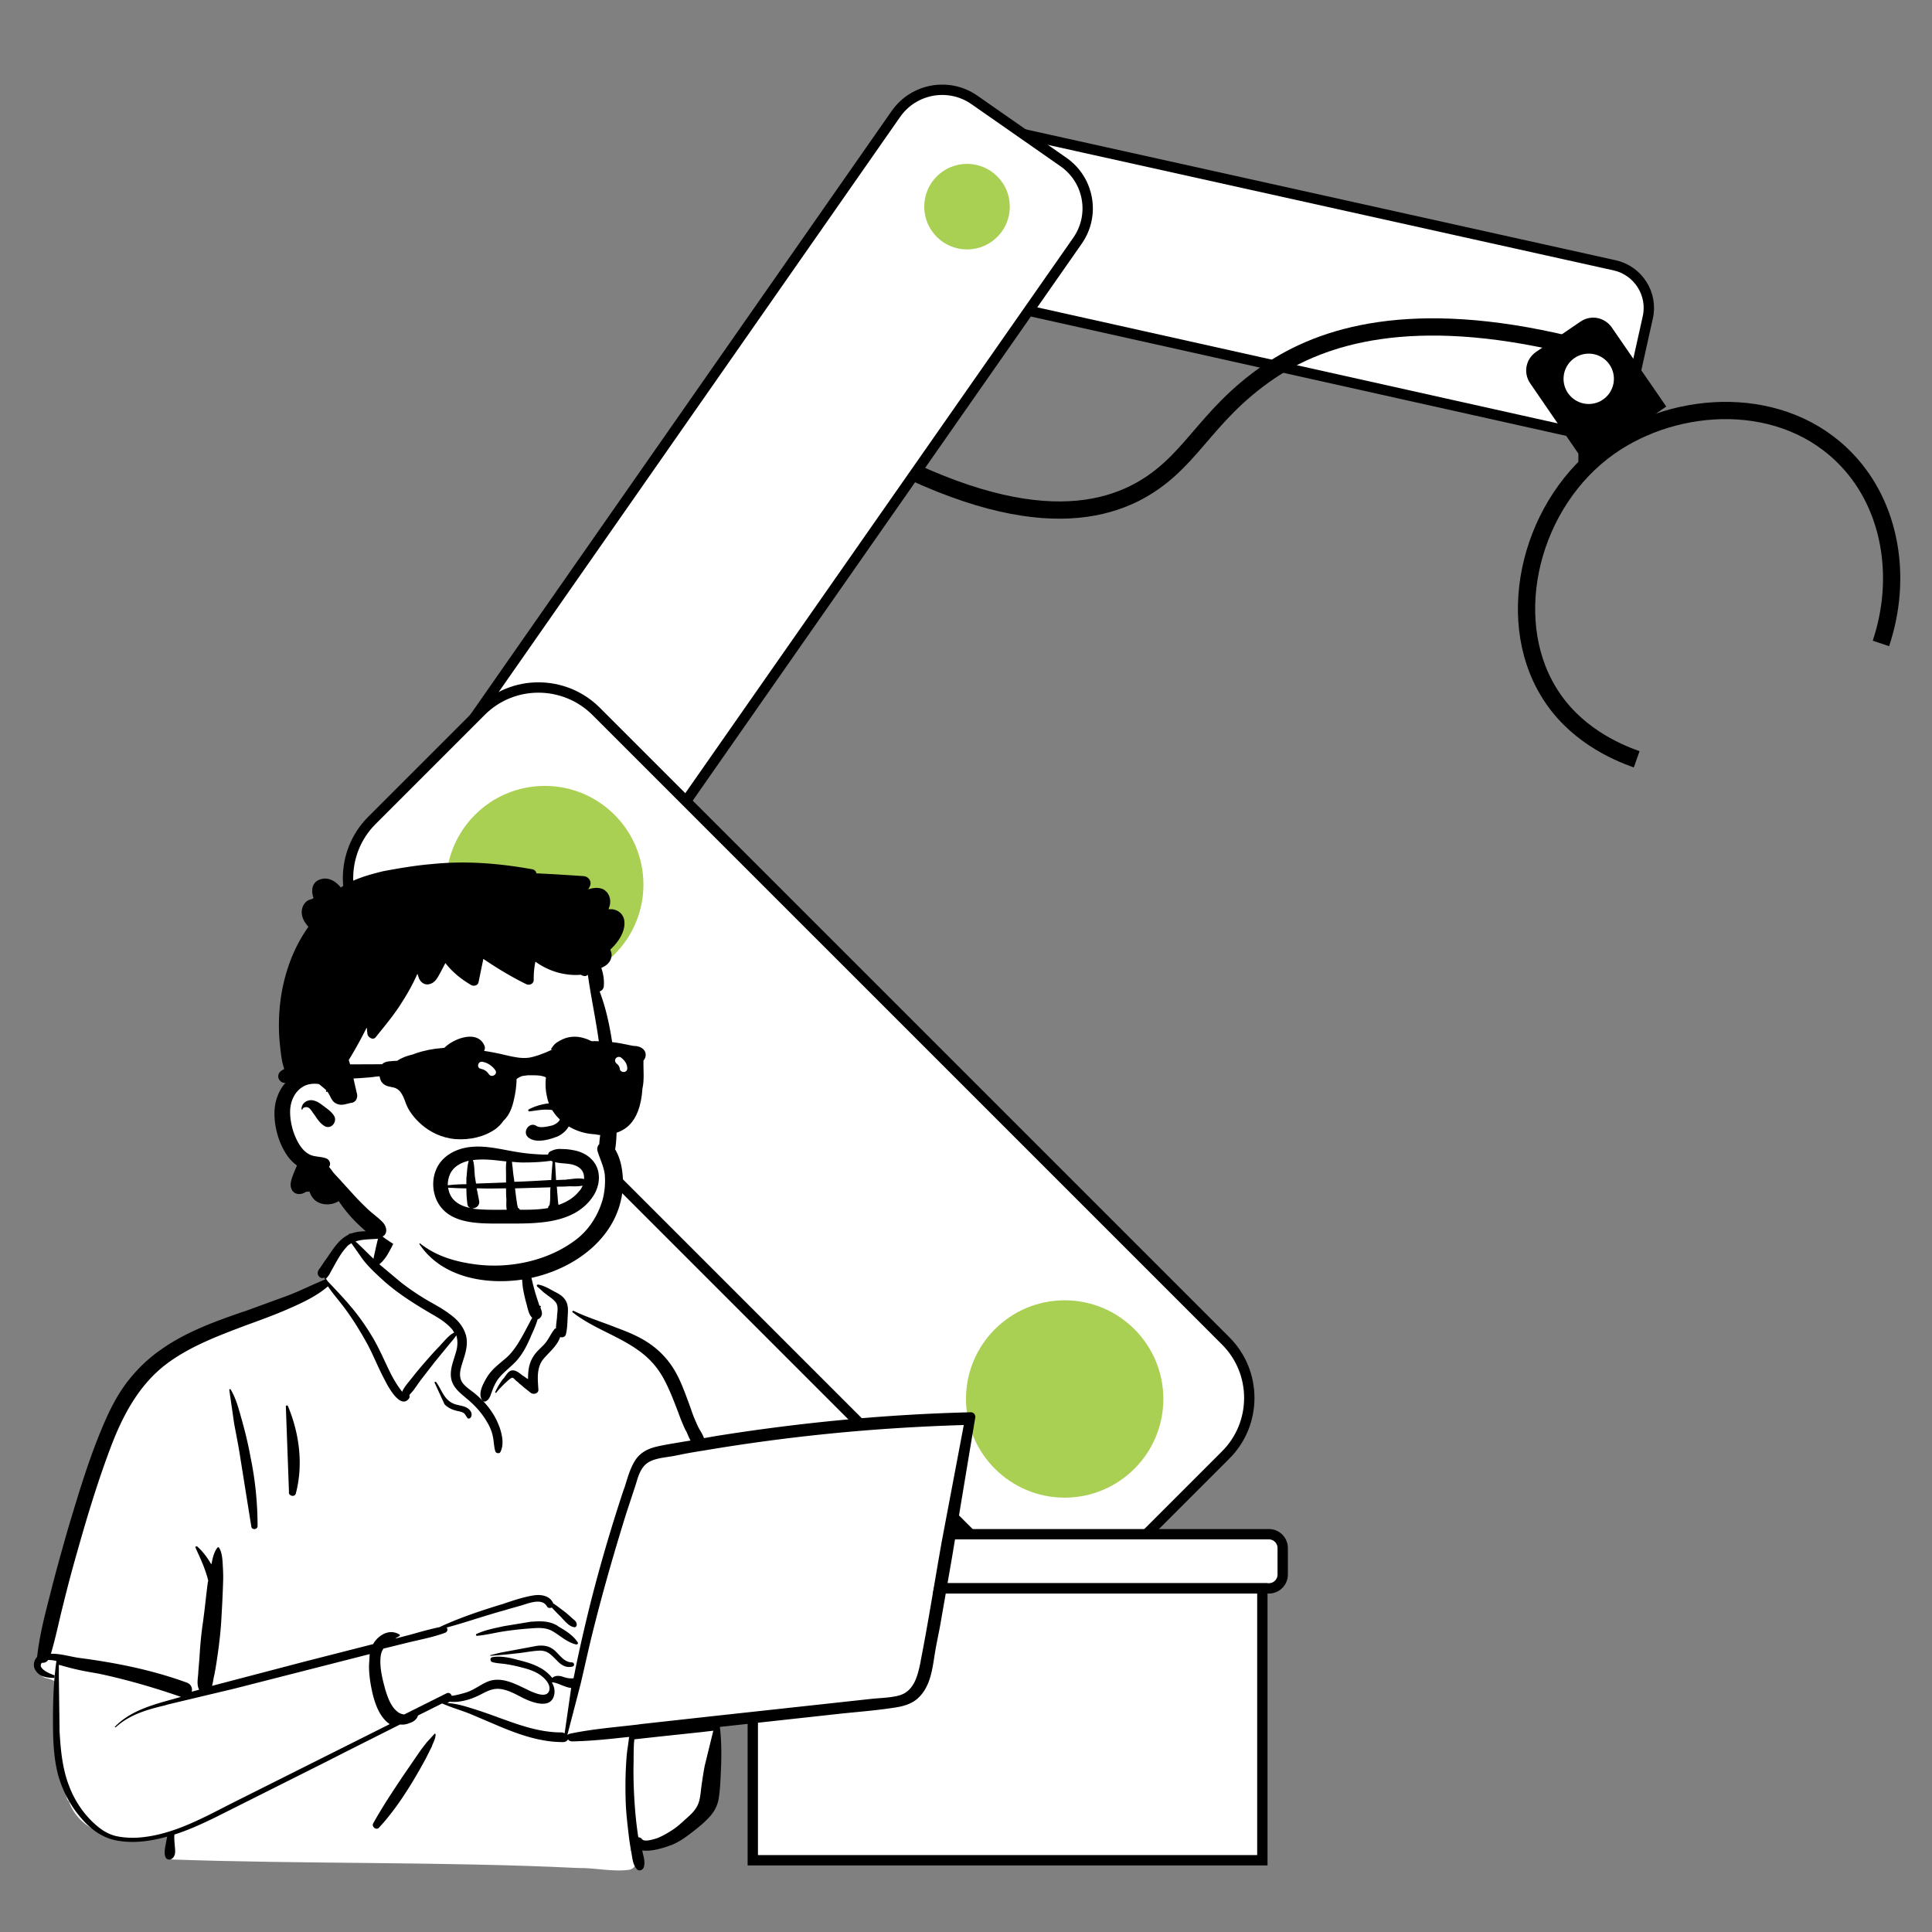
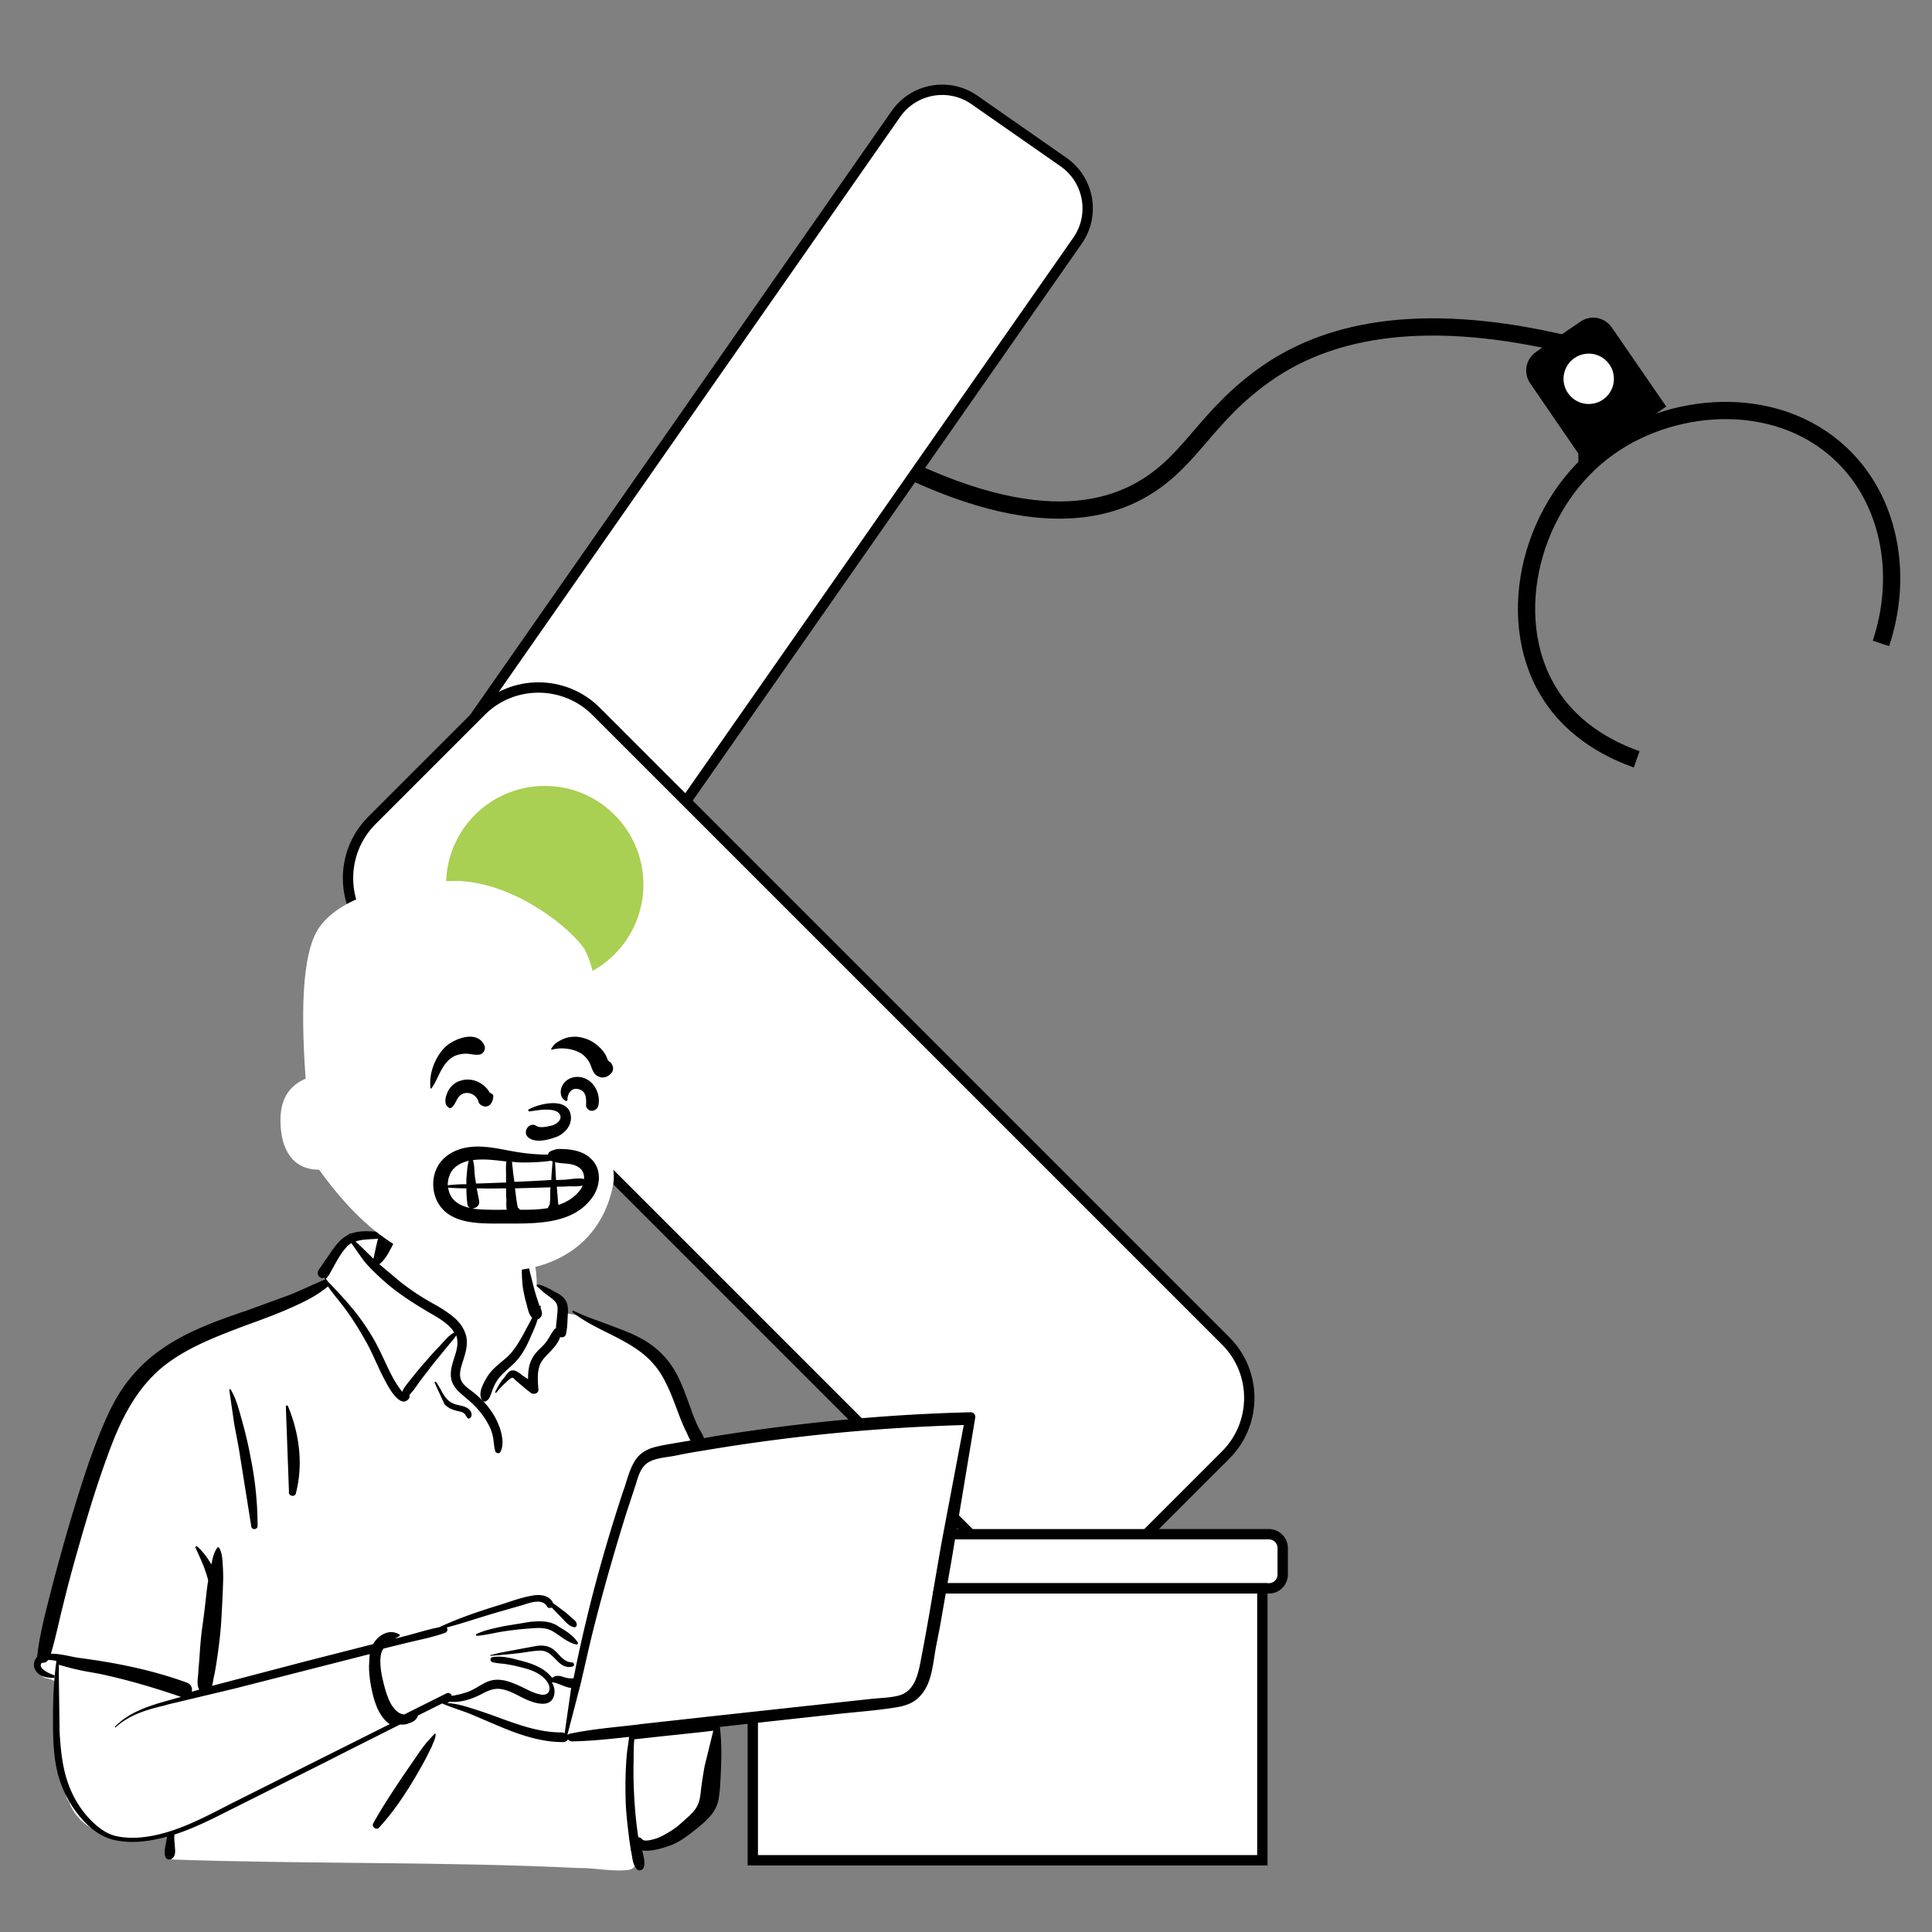
<svg xmlns="http://www.w3.org/2000/svg" viewBox="0 0 560 560">
  <rect x="0" y="0" width="560" height="560" fill="#808080" stroke="none" />
  <style>.H{stroke:#000}.I{stroke-miterlimit:10}.J{fill-rule:evenodd}.K{stroke-width:3}</style>
-   <path d="M315.5 375.4l-11.9 64.4c-.9 4.7-4.8 7.7-8.8 6.7l-171.9-45.6c-4-1.1-6.5-5.7-5.6-10.5l11.9-64.4c.9-4.7 4.8-7.7 8.8-6.7l171.9 45.6c3.9 1.1 6.4 5.8 5.6 10.5zM258.2 68.3l5.3-23.8c1.5-6.8 8.3-11.2 15.2-9.6l189.3 42c6.8 1.5 11.2 8.3 9.6 15.2l-5.3 23.8c-1.5 6.8-8.3 11.2-15.2 9.6L267.8 83.3c-6.8-1.5-11.1-8.2-9.6-15z" fill="#fff" class="H I K" />
  <path d="M454.6 99.9c-45.5-10.9-71.3-2.6-86.7 7.8-19.5 13.3-22.6 27.2-39.4 35.5-17.9 8.7-48.9 8.7-106.4-31.5-26.2 119.8-44.5 168.5-57.2 189.1-2.4 3.9-12.1 19.1-17.7 41.4-5.4 21.4-4.5 38.8-3.9 45.3.6 7.1 3.3 33.1 15.8 53.1 28.9 46.8 100.2 45.4 104.4 45.3m281.7-299.4c6.4-19.2 2.8-39.8-9.8-53.1-18.3-19.4-49.3-17.7-68.9-3.9-22.7 16-30.9 49.1-17.7 70.9 7.3 12.2 19.4 17.5 25.6 19.7" fill="none" stroke-width="5" class="H I" />
  <path d="M460 130.7l19.5-13.5-14.4-20.9c-1.3-1.8-3.7-2.3-5.6-1l-12.9 8.8c-1.8 1.3-2.3 3.7-1 5.6l14.4 21z" stroke-width="5" class="H I" />
  <g fill="#fff" class="H">
    <g class="K I">
      <path d="M141.1 286.4l-25.8-18c-7.4-5.2-9.2-15.4-4-22.8L259.7 33c5.2-7.4 15.4-9.2 22.8-4l25.8 18c7.4 5.2 9.2 15.4 4 22.8L163.8 282.4c-5 7.4-15.2 9.2-22.7 4z" />
      <path d="M355.2 421.8l-31.8 31.8c-9.1 9.1-24 9.1-33.2 0L107.7 271.1c-9.1-9.1-9.1-24 0-33.2l31.8-31.8c9.1-9.1 24-9.1 33.2 0l182.6 182.6c9.1 9.1 9.1 24-.1 33.1z" />
      <path d="M216.3 460.4h151.5c2.2 0 4-1.8 4-4v-7.7c0-2.2-1.8-4-4-4H216.3c-2.2 0-4 1.8-4 4v7.7c0 2.2 1.8 4 4 4z" />
    </g>
    <circle cx="460.5" cy="109.8" r="7.8" />
  </g>
  <g fill="#a9cf53">
-     <circle cx="280.3" cy="59.9" r="12.4" />
    <circle cx="157.9" cy="256.4" r="28.6" />
-     <circle cx="308.6" cy="405.5" r="28.6" />
  </g>
  <g fill="#fff">
    <path d="M218.2 460.4h147.7v78.8H218.2z" class="H I K" />
    <path d="M275.656 411.453l-11.7 1.1c-18.6 1.4-37.2 4.2-55.7 6-.5-.7-1.4-.6-1.9-.1-1.8-.2-3.9-1.5-5.6-.1h-.2c-3-5.5-5-11.4-7-17.3-1.3-3.6-3-7.1-6.1-9.6-5.4-3.6-17.8-11-24.1-10.7-.1-1.1-.6-2.2-1.5-3 1.9-3.2-5.7-5.2-6.3-4.9.3-10.6-4.8-19.7-16.1-21.8-10.1-2-24.5-2.4-30 7.9-.6-.1-6.7-.1-7.3 0-.9-1.1-11 9.6-6.9 13.3-37.1 15.9-58.1 14-68.4 58.6-1.4 4.2-1.5 8.8-3 12.9-5.2 11.8-9.4 24.3-10.5 37.1-2.5.6-2.8 5 .1 5.6 1.1.2 2.1.6 2.9 1.2-.6 10.5 2 34.5 3.6 34.4 3.4 10.4 18.4 13.3 29.1 9.7-1.8 3.3 0 5.4 0 7.2 38.3 1.4 80.2.6 118.5 2.5 4.9-.1 10.1 1.2 14.9.5 2.9-.7 3-5.2 0-5.7l13.1-2.7c-.3-.1 5.4-3.8 9.7-10.6 4-7.6 1.3-16.9 3.1-25.2 14.1-1.1 28.5-1.6 42.5-3.9 1.9 5.5 10.2-1.1 12.8-3.7 1.3-.3 2.3-1.5 2.3-2.8.9-1.2 1.1-3 .2-4.2 3.9-21.8 9.9-44.1 12-66.2.8-.2 1.5-.5 2.1-1h0c1-1.1 1.2-3-.5-4-1.4-.8-2.6-.6-4.1-.5z" class="J" />
  </g>
  <path d="M110.256 356.653c1.2-2.8 5.1-1.7 4.6 1.2-.3 1.8-1.3 3.6-2.2 5.2-.7 1.3-1.6 2.5-2.7 3.4l6.2 5.2c2.3 1.8 4.8 3.5 7.3 5 2.2 1.3 4.6 2.5 6.7 4.1 2 1.4 3.7 3.1 4.6 5.4 1 2.4.5 4.9-.2 7.2l-.1.3c-.7 2.4-2 5.2-.2 7.4.9 1.1 2.2 1.9 3.3 2.8 1 .8 1.9 1.7 2.8 2.6 1.9 2.1 3.4 4.4 4.3 6.9l.1.2c.8 2.3 1.4 5.1.3 7.3-.3.6-1.3.4-1.5-.2-.4-1.4-.4-2.9-.7-4.3-.3-1.5-.9-2.9-1.7-4.2-1.5-2.6-3.5-4.8-5.8-6.7l-.7-.6c-1.8-1.5-3.5-3-3.9-5.4-.4-2.6.7-5 1.4-7.5.5-1.7.6-3.3.1-4.9-.6 1-1.5 1.9-2.2 2.8l-4.1 5-4.1 5.3-1.7 2.4c-.4.6-1 1.2-1.5 1.8.1.3.1.7-.1 1-2.5 3.3-6.1-3.5-7-5.3-1.9-3.5-3.3-7.2-5.2-10.7-2-3.6-4.2-7.2-6.7-10.5-1.5-2-3.2-3.9-4.6-6-3.2 2.8-7.5 4.8-11.4 6.5-4.3 1.9-8.8 3.5-13.2 5.1l-1.3.5c-7.6 2.9-15.4 6-21.8 11.1-7.4 6-11.8 14.4-15.1 23-3.8 10-6.9 20.2-9.8 30.5a406.9 406.9 0 0 0-4.2 15.8c-1.2 4.7-2.1 9.3-3.5 14 2.7-.1 5.9.9 8.2 1.2 10.7 1.4 21.2 3.5 31.3 7.2 1.2.5 1.6 1.7 1.3 2.6l2.2-.6c-.8-1.2-.4-3.3-.3-4.6v-.1c.1-1.7.3-3.5.4-5.2.2-3.3.5-6.5 1-9.8l.1-.8c.5-3.6.8-7.1 1.3-10.7l.1-.4c-.2-.9-.5-1.8-.8-2.7-.8-2.4-1.9-4.6-2.9-6.9-.1-.3.3-.4.5-.3 1.7 1.5 3 3.3 4.1 5.2 0-.1 0-.2.1-.3l.1-.6c.3-1.4.7-2.9 1.6-4 .1-.1.3-.1.4 0 .9 1.4 1 3.2 1.1 4.8.1 1.8.2 3.6.1 5.5-.1 3.5-.3 7.1-.5 10.6s-.6 6.9-1.1 10.4l-.1.6c-.2 1.6-.5 3.3-.8 4.9l-.1.4c-.2.8-.3 1.9-.6 2.9l27.1-7.1 19.6-5c.3-.6.8-1.2 1.3-1.7 1.8-1.7 4.1-2.4 6.3-1.1.2.1.2.4 0 .5-.4.2-.8.4-1.2.7l3.9-1c2.9-.8 5.9-1.7 8.9-2.3 5.5-2.6 11.5-4.6 17.3-6.4l.7-.2c3-1 6.1-2.1 9.2-2.6 2.3-.4 4.9.1 5.8 2.3 1.1.7 2.2 1.6 3.3 2.4.8.6 1.5 1.3 2.2 1.9l.1.1c.6.5 1.1.8 1.2 1.6.1.4-.2 1-.7.9-1.6-.2-2.9-2-4-3.1-.8-.8-1.7-1.7-2.5-2.6-.5.2-1.1.2-1.4-.3-1.5-2.7-5.6-.8-7.8-.2l-3.2.9c-1.6.5-3.2.9-4.8 1.4-4.4 1.3-8.8 2.8-13.3 4 .4.4.3 1.2-.4 1.5-3.5 1.3-7.3 2-11 2.9l-6.9 1.7c-.4.6-.7 1.3-.8 2.1-.4 3 .4 6.4 1.2 9.3l.1.4c.7 2.3 1.7 5.2 3.7 6.6.5.4 1.1.6 1.8.7l12.2-6.1c.8-.4 1.4.1 1.6.7 1.4-.2 2.9-.6 4.2-1 2.2-.7 3.9-2.1 5.9-3 4-1.8 8 .4 11.6 2.1l.8.4c1.6.7 4.9 2.2 5.7.1.7-2-1.6-4.1-3.1-5-1.8-1.1-3.9-1.6-5.9-2.1-1.2-.3-2.3-.5-3.5-.7-1.3-.2-2.7-.2-4-.6-.6-.2-.7-1.2 0-1.4 2-.4 4.4 0 6.4.5l1.1.3c2.1.5 4.2 1.1 6.1 2.1 1.4.7 2.8 1.8 3.8 3.1.8-.7 1.9-.7 2.9-.4l.6.2c1 .3 1.7.4 2.7.3.1-.7.3-1.3.4-2 1.3-6.5 2.8-12.9 4.4-19.4 2.8-11.1 6-22 9.6-32.9l.4-1.1c.8-2.5 1.5-5.2 2.9-7.5 1.3-2.2 3.3-3.4 5.8-4.1 2.8-.7 5.7-1.1 8.5-1.6l1.9-.3c-.5-.9-.9-2-1.3-2.8l-.1-.1a54.86 54.86 0 0 1-2.1-5.1l-.5-1.3c-1.2-3.1-2.4-6.2-4.1-9.2-1.8-3.1-4.1-5.6-7.1-7.7-6-4.3-13.2-6.4-19-11-.2-.2.1-.5.3-.4 3.9 1.9 8.2 3.2 12.2 4.8l.8.3c3.2 1.2 6.5 2.6 9.3 4.6a24.53 24.53 0 0 1 7.4 8.3c1.8 3.3 3 6.9 4.3 10.4l.3.9c.5 1.4 1.1 2.8 1.7 4.1.5 1.1 1.4 2.3 1.8 3.5l3.4-.6c24.4-3.9 49.2-6.3 73.9-6.9 1 0 1.5.9 1.3 1.7l-6.8 40.9-3.1 17.8c-.5 3-1.2 6-1.7 9-.4 2.4-.7 4.9-1.4 7.3-.6 2.1-1.6 4.2-3.2 5.8-1.7 1.8-4.1 2.6-6.5 3-6.1 1-12.4 1.4-18.5 2.1l-32.8 3.6c.5 4.2.5 8.4.3 12.6l-.1 2.3c-.1 1.9-.2 3.7-.5 5.6-.3 2.3-1.4 4.3-3.1 6-1.5 1.6-3.3 3-5 4.3-1.8 1.4-3.7 2.7-5.8 3.5l-.3.1c-1.9.7-5.4 1.8-8 1.4.3 1.6 1 3.4.4 5-.3.7-1.3 1.1-1.9.5-1.2-1.3-1.3-2.9-1.6-4.6s-.6-3.4-.8-5.2c-.4-3.3-.8-6.7-.9-10-.1-3.4-.1-6.9.1-10.3.1-1.8.2-3.5.5-5.3l.3-2.2c0-.3.1-.5.1-.8l-2.9.3c-4.5.5-9 .9-13.6 1-.5 0-1-.2-1.2-.6-.3.5-.8.8-1.5.8-6.3 0-12.2-2-18-4.4l-8.7-3.7c-2.7-1.1-5.6-1.9-8.3-3.1l-7 3.5c-.1.2-.1.3-.2.5-.5.9-1.3 1.4-2.3 1.7-.9.4-1.8.5-2.7.4l-15.9 8-5.3 2.7-31.7 15.9-.8.4c-3.7 1.8-7.6 3.6-11.7 4.9-.1 1 0 2 .1 3v.2c.1 1.2.4 2.8-.7 3.7-.5.5-1.5.5-1.9-.2-.7-1.3-.1-3.2.1-4.6l.3-1.5c-4.7 1.3-9.5 2-14.2 1.2-4.6-.7-8.2-3.5-11.1-7-3-3.6-5.2-7.9-6.4-12.4-1.3-5.2-1.4-10.5-1.4-15.8 0-5.6.2-11.3 1-16.9-.8-.2-1.6-.3-2.4-.3a1.84 1.84 0 0 1-1.8.8c-1.5 1.6 2.3 3.2 3.5 3.6.4.1.4.8-.1.8h-.3c-1.9-.1-3.8-.4-4.9-2.1-.9-1.3-.6-2.9.4-4 .7-6.3 2.3-12.4 3.9-18.6 1.5-6 3.2-12 4.9-18l.8-2.7c2.8-9.3 5.7-18.8 9.5-27.7 1.9-4.5 4.1-8.9 7.1-12.8 2.8-3.6 6.1-6.8 9.9-9.4 7.1-5 15.4-8 23.5-10.8l.4-.1 12.6-4.6c3.7-1.4 7.2-3.2 10.9-4.7l-.3-.6-.1.1c-.4.2-.9.1-1.2-.2-.9-.8-.6-1.7 0-2.5l.1-.1c.7-1 1.3-2 2-2.9l.4-.6c1.1-1.6 2.2-3.3 3.7-4.7.7-.6 1.4-1.1 2.2-1.5-.1-.1.5-.4.7-.3 2.5-.9 5.3-.7 8-.5m97 144.6l-3.4.4-11.3 1.2-8.2.9c0 .5-.1.9-.1 1.2-.1 1.8-.1 3.5-.1 5.3-.1 3.5 0 7.1.2 10.6.2 3.4.5 6.8 1 10.2l.1.7.1.4c.4 0 .8.2 1.1.6.7.8 3.2 0 4.2-.3 1.6-.6 3.1-1.5 4.5-2.4s2.6-2 3.8-3.1l1-.9c1-.9 1.9-1.9 2.5-3.1.8-1.6.9-3.5 1.1-5.2.3-2.1.6-4.2 1-6.3m-97.1-32.4l-.4.1-38.8 9.9-19.3 4.6-1 .3c-5.1 1.2-10.2 2.7-14.1 6.3-.1.1-.4-.1-.2-.2 4.2-4.3 10.1-6.1 15.9-7.7l3.2-.9c-7.8-2.7-15.7-5-23.7-6.7-2.1-.4-4.2-.7-6.3-1.2-1.4-.3-2.9-.7-4.3-1.1l-1.1-.3v3.5l.2 14.7v.9c.3 5.4.8 11 2.8 16.1 1.6 4.2 4.2 8.1 7.6 11.1 1.7 1.5 3.5 2.7 5.8 3.3 2.1.5 4.3.6 6.5.5 10.4-.7 19.7-6.2 28.7-10.7l44.3-22.2c-.4-.3-.8-.6-1.1-.9-2-2-3-4.7-3.7-7.3-.7-2.8-1.2-5.8-1.2-8.7m19 19.7c.1-.1.3 0 .3.2 0 1.1-.6 2.2-1 3.2v.1l-1.8 3.6c-1.3 2.4-2.6 4.7-4 7-2.8 4.6-5.9 9.1-9.6 13.1-.8.9-2.2-.3-1.7-1.2 2.6-4.7 5.6-9.2 8.6-13.7l4.6-6.7c.6-.9 1.3-1.8 2-2.7l.4-.5m155.6-91.9c-13 .4-25.9 1.2-38.9 2.5-12 1.2-24 2.8-35.9 4.8-2.5.4-5 .8-7.4 1.3l-1.5.3c-2.5.5-5.5.6-7.7 1.9-2.3 1.4-3 4.2-3.7 6.5l-2.7 8.2c-3.4 10.9-6.6 22-9.4 33.1-1.4 5.5-2.6 11.1-3.9 16.6l-3.8 14.6.6-.3c6.6-1.4 13.3-1.9 20-2.7l.6-.1 20.8-2.3 45.9-5c2.7-.3 5.6-.3 8.2-1 4.5-1.2 5.5-6 6.3-9.9v-.1c2.3-11.7 4.1-23.4 6.2-35.1m-107.5 42.9c-1.8-.1-4.2-1.7-5.6-1.6.7 1.2 1 2.5.6 3.9-1.1 3.9-6.3 1.9-8.8.7-2-1-4-2.2-6.2-2.6-2.5-.5-4.3.5-6.4 1.6-1.8.9-3.7 1.6-5.7 1.9-1.1.2-2.1.2-3.1.1-.1 0-.1.1-.2.1l-.5.3c2.4.1 4.8.8 7 1.5 2.3.7 4.6 1.5 6.8 2.3l2.2.8c5.5 2 11.1 3.9 17 3.9.4 0 .8.1 1 .3m-8-25.4c1.8-.2 3.4 0 4.8 1.1 1.7 1.3 2.8 3.6 5.3 3.7.7 0 .9 1 .2 1.2-1.8.5-3.3-.4-4.5-1.7l-.8-.8c-1.2-1.2-2.3-2.2-4.4-2.1-2.2.1-4.4.6-6.6.8-2.5.3-5 .5-7.5.7-.1 0-.1-.2 0-.2l2.8-.7m9-9h.3c2.6-.2 4.9-.2 7.2 1.1l.4.3c2.1 1.2 4.3 2.6 5.6 4.6.2.3-.1.7-.5.6-2.5-.6-4.3-2.3-6.4-3.6-2.3-1.5-4.7-1.2-7.4-1-2.6.2-5.2.5-7.7.9-2.4.4-4.8 1-7.2 1.2h0c-.3 0-.4-.4-.2-.5 2.5-1.2 5.3-1.7 8-2.3m85.5-25.7c-.2-1.1 1.2-1.7 1.9-.8l.1.2c1.5 1.9 3.6 4.3 3.5 6.8 1.3 0 2.6.8 3.1 1.9.2.5.3 1.1.3 1.8 1.2.1 2.4.8 3.1 1.5 1.2 1.2 1.3 2.9.4 4.3-1.8 3-5.9 4.1-9.3 4.4h-.1c-3.5.2-8.6.2-11-2.7-2.3-2.8.2-5.1 2.9-6.3-.7-.6-1-1.5-.7-2.4.6-1.6 2.7-2.2 3.8-3.3 1.4-1.4 2.4-3.2 2-5.2m1.9 2.3c-.4 1.6-1.3 3.1-2.7 4.3-.5.5-1.1.9-1.6 1.2h-.1c-.5.3-1.8.8-1.7 1.5s2.2 1.7 2.8 1.7c.1 0 .2.2.1.3-1 .4-1.9.6-2.9.2-.7.7-1.3 1.4-2 2-1.1 1.2-.8 2.5.6 3.4 2.2 1.4 5.5 1.4 8 1.3 2.6-.1 5.3-.7 7.3-2.3l.1-.1c1.1-.9 2.1-2.5.4-3.4-.7-.4-1.4-.3-2-.5-.6 1.1-1.5 2-2.7 2.1-.9.1-1.6-1-.7-1.5l.2-.1c1.1-.7 2-1.7 1.9-3 0-.9-1.3-2.1-2.2-1.2h0c-.7.8-2-.2-1.5-1.1h0m-168.3-50.1c0-.2.3-.3.4-.1 1.7 2.8 2.5 6.3 3.4 9.4.9 3.3 1.7 6.6 2.3 9.9a98.51 98.51 0 0 1 2.1 20.3c0 1-1.6 1.2-1.8.2l-3.2-20c-.5-3.4-1.2-6.7-1.8-10m15-4.8c-.1-.4.5-.5.6-.2 3.3 7.9 4.5 16.9 2.3 25.3-.3 1.3-2.3.7-2-.5m42.2-31.6c0-.3.4-.3.5-.1 1.6 2.2 2.2 5 5 6.2 1.4.6 2.9.5 4.2 1.4.8.6 1.4 1.6.8 2.6-.2.3-.8.5-1 .1-.4-.5-.6-1.1-1.1-1.4-.8-.5-1.8-.5-2.6-.8a6.57 6.57 0 0 1-2.9-1.7m23.5-42.3c.2-.1.3 0 .4.1.1.2.1.4-.1.5.2.5.5 1.7.6 1.9.2.7.3 1.4.5 2.1.4 1.4.7 2.9 1.1 4.3.4 1.5.9 3 1.4 4.5 0 .1.1.2.1.3l.1.1h0c.1-.2.3 0 .3.1 0 .2-.1.3-.1.5l.1.1c.3.9.6 1.8-.1 2.6-.2.3-.5.5-.8.5-.5 1.7-1.2 3.3-1.9 4.8l-.2.5c-1 2.3-2.1 4.5-3.8 6.5-1.8 2.1-4.2 3.6-5.8 5.9-.7 1.1-1.2 2.2-1.6 3.4l-.2.5c-.3.9-.6 1.7-1.5 2.2-.3.2-.7.1-.9-.1-1.7-1.8.1-5 1.1-6.7 1.4-2.4 3.5-3.9 5.6-5.7 2.2-1.9 3.7-4.5 5.1-7l2.5-4.7c-.9-.8-1.2-2.3-1.5-3.4v-.1c-.5-1.7-.9-3.4-1.2-5.2a41.93 41.93 0 0 1-.3-5v-.4m4.4 5c-.2-.3.1-.6.4-.5 1.7.3 3.3 1.3 4.8 2.1l.2.1c1.2.6 2.4 1.4 3 2.6.7 1.3.6 2.8.5 4.2v.1c-.1 1.7-.1 3.5-.5 5.2-.2.9-1 1.1-1.7.9-.8 2.5-3.1 4.3-4.8 6.3-2.1 2.5-1.7 5.9-1.5 8.9.1 1.2-1.5 1.6-2.3.9l-1.9-1.5c-.3-.3-.6-.5-.9-.8-.3-.2-.5-.4-.8-.7l-.4-.3c-.2-.1-.9-1-1.2-1-.5-.1-1.8 1.3-2.3 1.7l-.1.1c-.8.8-1.6 1.6-2.3 2.5-.1.2-.4 0-.3-.2.6-1.3 1.3-2.5 2.2-3.7l.2-.2c.6-.7 1.3-2.1 2.3-2.3 1.2-.3 2.5.9 3.4 1.6h.1c.4.3.8.6 1.3.9 0-2.3.2-4.5 1.5-6.5.8-1.4 2.1-2.4 3.2-3.6 1.2-1.3 1.8-2.9 2.9-4.3a.55.55 0 0 1 .5-.3c0-1.1.2-2.2.3-3.3v-.3c.1-1.2.4-2.6-.2-3.7-.6-1-1.9-1.8-2.8-2.5l-.8-.6m-55.8-14.3c-.5.3-1 .6-1.4 1.1-1.3 1.4-2.3 3.1-3.2 4.7l-1.5 2.7c-.2.4-.4.8-.7 1.1-.1.2-.4.5-.6.7a3.04 3.04 0 0 1 .5.7c.1.1 4.9 5.1 6.5 7.1 2.6 3 4.8 6.2 6.8 9.6 1.9 3.3 3.4 6.9 5.1 10.3.9 1.7 1.9 3.4 3.1 4.9 0 .1.1.1.1.2.5-1.3 1.7-2.6 2.3-3.4l.1-.1a107.82 107.82 0 0 1 4.3-5.2c1.4-1.6 2.7-3.1 4.2-4.6l.5-.6c1-1 2.2-2.6 3.7-3.3-.2-.3-.3-.5-.5-.8-1.4-1.7-3.3-3-5.2-4.1l-1.2-.7c-4.6-2.7-9.2-5.6-13.2-9.1-2.1-1.9-4.2-3.8-6-6l-.6-.8m4.6-5.7c-2.2.2-4.5.1-6.5.8 1.8 1.6 3.5 3.4 5.2 5 .2-1.1.5-2.2.7-3.3" class="J" />
  <path d="M131.792 255.343c15.4 0 31.4 11.6 37.1 19 4.8 6.2 7.3 34.3 7.3 53.3 0 4 2.3 11.5 1.6 15.3-2.4 13.9-13 25.6-33.9 25.6s-35.9-8-51.4-29.5c-7.5 0-11.2-5.6-11.2-14.4 0-5.9 2.4-9.9 7.3-12-1.7-23.2-.4-37.8 4-43.9 6.5-9.2 23.7-13.4 39.2-13.4z" fill="#fff" class="J" />
-   <path d="M125.292 250.443c9.8-1 19.3-.2 28.9 1.5.7.1 1.2.6 1.3 1.2 4.5.2 9.1.5 13.6.8 1.6.1 2.6 1.7 1.8 3.1-.1.3-.3.6-.5.8l.2-.1c1.4-.4 2.8-.6 4.2 0 1.7.9 2.3 2.7 2 4.5-.1.4-.3.9-.4 1.3h1.1c2 .3 3.4 1.7 3.5 3.7.2 2.9-1.8 5.9-4.1 8 .3.7.5 1.5.3 2.2-.3 1.6-1.5 2.5-2.9 3.1.6 1.8.9 3.6.7 5.5-.1.6-.6 1.2-1.2 1.3 2.3 6 3.4 12.5 4.2 18.7.6 4.5.9 9 .9 13.5 0 2 0 4.1-.1 6.1v.8c-.1 2.2-.1 4.5-.5 6.7 1.4 2.3 2 5.1 2.2 7.7.3 3.2-.2 6.5-1.2 9.5-3.9 11.4-15.7 18.6-27.6 20.5-11 1.7-23.7-.6-30.1-10.2-.1-.2.1-.3.2-.2 4.6 3.6 9.9 5.2 15.7 6 10 1.4 21.2-.9 29.3-7 3.9-2.9 6.6-7.2 7.9-11.8.6-2.3.8-4.8.6-7.2-.3-2.4-1.4-4.5-2.1-6.8-.2-.8 0-1.5.5-2 .1-1.9.5-3.8.6-5.6l.3-6.4c.1-4.4-.1-8.8-.5-13.2-.7-8-2.6-15.9-3.7-23.9-.4.4-1 .5-1.6.2h-.1l-.3-.2h-.1c-2.3.2-4.6-.1-6.8-.7-2.3-.7-4.4-1.7-6.3-3.1-.4 1.8-.5 3.5-.5 5.3 0 1.1-1.2 1.7-2.2 1.2-4.3-2.1-8.4-4.6-12.4-7.3l-1.4 6.8c-.2.9-1.3 1.2-2.1.8-2.9-1.7-5.5-3.8-7.5-6.4-.4.8-.8 1.5-1.2 2.3l-.6 1.1c-.6 1.1-1.4 2.4-2.8 2.7-1.4.4-2.6-.5-3.1-1.8-.1-.4-.3-.8-.4-1.2-1.2 2.7-2.6 5.3-4.2 7.8-2.3 3.8-5.1 7.1-7.9 10.6-.8 1-2.3 0-2.4-1-.1-.6-.1-1.2-.2-1.8-1.6 3.2-3.3 6.3-5.2 9.4l.3 1h0c.8 3 1.4 6 2.1 8.9.2 1-.3 2.3-1.5 2.5-1.4.2-2.7.9-4.1.4-1.6-.5-1.9-1.8-2.6-3a3.04 3.04 0 0 0-.5-.7v.1h0c-.1.1-.4 0-.3-.2l.1-.2h0c-.6-.6-1.4-1.2-2.1-1.8-1.6-.3-3.5 0-4.6.7-2.6 1.5-3.8 4.5-3.8 7.3 0 3.3 1 6.9 2.8 9.7.8 1.2 1.8 2.3 3.3 2.9 1.4.5 2.9.4 4.3.9.9.3 1.5 1.4 1 2.3 0 .1-.1.1-.1.2l.4.5.9 1.2c.7.8 1.5 1.6 2.2 2.4l4 4.4a75.45 75.45 0 0 0 4 4c1.3 1.2 2.9 2.3 4.1 3.6s1.5 3.5-.4 4.2c-2.1.8-4-1.1-5.4-2.4l-.1-.1c-2.6-2.3-5-5-6.9-7.9-1.9 1.2-4.5 1.3-6.4.1-1-.6-1.7-1.7-2.1-2.9-.3.1-.7.1-1 .1-.2.1-.3.2-.5.3-1.4.7-3.1.4-3.7-1.1-.6-1.3 0-2.9.5-4.2l.1-.3c.3-.7.6-1.5 1-2.3-1.1-.8-2.1-1.8-2.9-3-2.7-3.9-4.1-9.6-3.5-14.2.4-2.8 1.7-5.7 3.9-7.6l-.1-.2h0c-.6-1.5-1.2-3.1-1.6-4.7-.4-1.9-.6-3.8-.8-5.8-.4-4.1-.3-8.2.2-12.3 1-7.6 3.6-15.1 8.1-21.4-1.3-1.5-2.3-3.2-1.8-5.3.2-.9.8-1.8 1.6-2.3.5-.3 1-.3 1.5-.6l.1-.1c.2-.1 0-.1-.1-.6-.5-2.1-.1-4.2 2.3-4.9 2.3-.7 4.4.7 5.8 2.4 3.5-2.4 8.1-3.7 12.2-4.7 4.8-.9 9.5-1.7 14.3-2.1zm-37.9 71c0-1.7 1.7-2.8 3.3-2.5 1.1.2 2 .8 2.9 1.5l.4.3c1.1.8 2.3 1.7 2.9 2.8.9 1.7-1 4-2.9 2.8-1.3-.8-2.1-2.1-2.9-3.3l-.1-.1c-.4-.5-.7-1.1-1.2-1.6l-.1-.1c-.2-.1-.4-.3-.6-.3-.4-.1-1.2 0-1.4.5h0c0 .3-.3.2-.3 0z" class="J" />
  <path d="M136.383 332.454c4.7-.5 9.2.8 13.7 1.5 2.4.4 4.8.6 7.3.7h1.5c0-.4.3-.8.8-1 1.1-.5 1.9-.7 3.1-.6 1.1 0 2.2.1 3.2.3 1.9.3 3.9 1.1 5.3 2.5 3.3 3.1 2.8 8.1.2 11.5-5.2 7-14.7 7.3-22.9 7.3h-.8c-7.4-.1-18 1-21.4-7.2-1.2-3-1.1-6.5.5-9.4 1.9-3.4 5.7-5.2 9.5-5.6zm23.2 11.7h0l-10.3.3.3 2.5.3 2c0 .3.2.7.2 1v.1h0c.2.1.3.2.5.4 0 .1.1.1.1.2 2.7 0 5.5 0 8.2-.5v-.1h0c0-.3.2-.6.4-.7.2-1.1.2-2.2.2-3.3 0-.6 0-1.3.1-1.9zm-12.9.3c-2.5 0-4.9.1-7.4 0h-1.1 0c.2 1.2.5 2.4.7 3.7s-.9 2.1-2 2.1c.1 0 .2 0 .3.1 3.2.4 6.4.3 9.7.3-.2-1-.1-2.1-.1-2.9v-.1c-.1-1.1-.1-2.2-.1-3.2zm-16.8-.2c.1.6.3 1.3.5 1.8 1.1 2.5 3.5 3.6 6 4.1-.4-.1-.8-.5-.9-1.1a35.53 35.53 0 0 1-.3-4.6c-1.7 0-3.5-.1-5.3-.2zm39-.6c-1.3.3-2.7.2-4 .2-1.2.1-2.3.1-3.5.1.1.8.1 1.5.2 2.3.1 1 .1 2 .3 3 2.3-.8 4.4-2 6-4 .4-.4.7-.9 1-1.6zm-33-7.2c-2.1.5-4.1 1.5-5.2 3.4-.6 1.1-.9 2.4-.9 3.7 1.8-.2 3.6-.3 5.4-.3v-.9-.8c.2-1.6.2-3.5.7-5.1zm10.9.2l-.9-.1c-2.6-.3-5.2-.6-7.7-.4-.4 0-.8.1-1.1.1.5 1.6.4 3.5.6 5l.3 1.8h.4 0l8.3-.3v-1.5-.5c0-1.3-.1-2.8.1-4.1zm12.9-.2c-2.7.4-5.5.5-8.1.5-1.1 0-2.1-.1-3.2-.2.1.5.1 1.1.2 1.6.1 1.1.2 2.2.4 3.3l.1.9h0c3.4-.1 6.8-.3 10.2-.5h.5 0l.1-1.8.3-3.6h-.1 0c-.1-.1-.2-.1-.4-.2zm1.2.4l.3 5.2 2.2-.1c.4 0 .7 0 1.1-.1 1.5-.1 3.3-.5 4.8-.1.1-1.3-.3-2.5-1.4-3.3-2-1.5-4.7-1-7-1.6zm-7.6-15.3c3.3-1.8 11.7-3.7 12.2 2.1.2 2.7-1.8 4.9-4.2 5.9h-.1c-2.3.9-6.2 1.9-8.2 0-1.6-1.6.5-4.5 2.5-3.2 1 .7 3.2.2 4.4-.1h.1c1.2-.4 2.9-1.5 2.4-3-.5-1.3-2.4-1.6-3.6-1.6-1.8-.1-3.6.3-5.4.5-.3-.1-.4-.5-.1-.6zm13.8-9.4c4.5-.2 7.3 4.6 6.3 8.5-.2.7-1 1.3-1.7 1.3h-.2-.3c-.7-.2-1.4-.9-1.3-1.7v-.2c.1-1.9-.1-4-2.4-4.4-1.9-.4-3 1.4-3 3.1 0 .3-.3.5-.6.3-1.4-.8-1.6-2.5-1.1-3.9.7-1.8 2.4-2.9 4.3-3zm-33.6 1.1c3.3-1.1 6.9.6 8.5 3.5.6.2 1.1.6 1 1.2-.1.9-.3 1.5-.9 2.2-1 1.1-3 .5-3.4-.8v-.1c-.5-1.7-2.5-2.9-4.3-2.3-2.1.7-2 2.9-3.5 4.1-.2.1-.4.2-.6.1-1.6-.7-1.3-2.9-.7-4.2.6-1.7 2.1-3.2 3.9-3.7zm-4.5-9.7c2.7-2.6 9.6-5.2 11.5-.3.3.9-.4 2.2-1.4 2.4-1.6.3-3.1-.4-4.7-.2-1.3.1-2.7.5-3.7 1.3-2.9 2.2-3.6 5.9-5.6 8.7-.1.1-.3.1-.3-.1-.5-4.2 1.3-8.9 4.2-11.8zm34.8-2.6c1.8-.6 3.8-.6 5.6 0 1.8.5 3.4 1.6 4.7 2.9a9.51 9.51 0 0 1 1.5 2c.2.4.5 1.2.7 1.6 1.4.8 2 2.6.7 3.8l-.1.1-.2.2c-.7.6-1.7.9-2.6.7-2.1-.6-2.3-2.1-3-3.8a7.63 7.63 0 0 0-2.2-2.8c-2.3-1.7-6.1-2.2-8.9-1.4-.1 0-.3-.1-.2-.3.5-.7.8-1.2 1.5-1.7.9-.6 1.7-1 2.5-1.3z" class="J" />
-   <path d="M172.421 301.778c6.4 0 10 1.3 11.4 1.4h0c.6 0 1.1.1 1.6.3 1.9.7 2.2 2.7 1.1 3.9-.1 2.5.3 5.5-.3 8.1-.7 10.8-6 12.6-8.9 13.2-1.5.3-3.3.5-4.8.1-2.7-.1-5.4-.9-7.7-2.3-3.2-2-5.6-5-6.3-8.7-.4-1.7-.5-3.5-.3-5.3v-.2c-1-.5-2.2-.6-3.5-.6h-1.7c-.6.1-1.1.1-1.6.2-.6.2-1.2.5-1.7.9v.7c-.1 1.7-.3 3.3-.7 5-.5 2.4-1.3 4.7-3.1 6.4-.6.9-1.3 1.6-2.2 2.3-3.3 2.4-7.7 3.3-11.7 3-8.2-.7-13-7-14.1-9.7l-.1-.2c-.8-2-1.4-4.6-3.9-5.1l-.5-.1c-1.1-.2-2.2-.5-2.9-1.6-.3-.5-.4-1-.5-1.5-.4 0-.8.1-1.2.1-3.1.6-21.7 1.2-23.2 1.2 0 0-2.9 1.2-4.1.3-.8-.6-1.1-1.5-.7-2.4.7-1.4 3.9-2.3 5.3-2.6l24.6-.1c1-1 2.8-.9 4.4-1 1.3-.9 3-1.5 4.4-1.8.3-.1.6-.2.8-.3 2.6-.9 5.2-1.4 7.9-1.6 2.8-.3 5.6-.1 8.4.2l3.5.6c2.1.3 4.1.7 6.2 1.2l.4.1c2.2.5 4.4 1 6.6.7 1.8-.3 3.6-1 5.3-1.7l.2-.1c3.7-1.8 9.5-3 13.6-3zm-32.5 6c-1.4-.3-1.9 1.7-.6 2 1 .2 1.8.7 2.3 1.5l.1.1c.7 1.1 2.6.1 1.9-1.1-.9-1.3-2.2-2.2-3.7-2.5zm40-1.3c-.5-.3-1.2-.1-1.5.4s-.1 1.1.3 1.4h0c.4.3.8.8.9 1.3v.1c.1 1.4 2.2 1.4 2.2 0 0-1.3-.8-2.4-1.9-3.2z" class="J" />
  <circle cx="233.2" cy="455.1" r="19" fill="#fff" class="J" />
</svg>